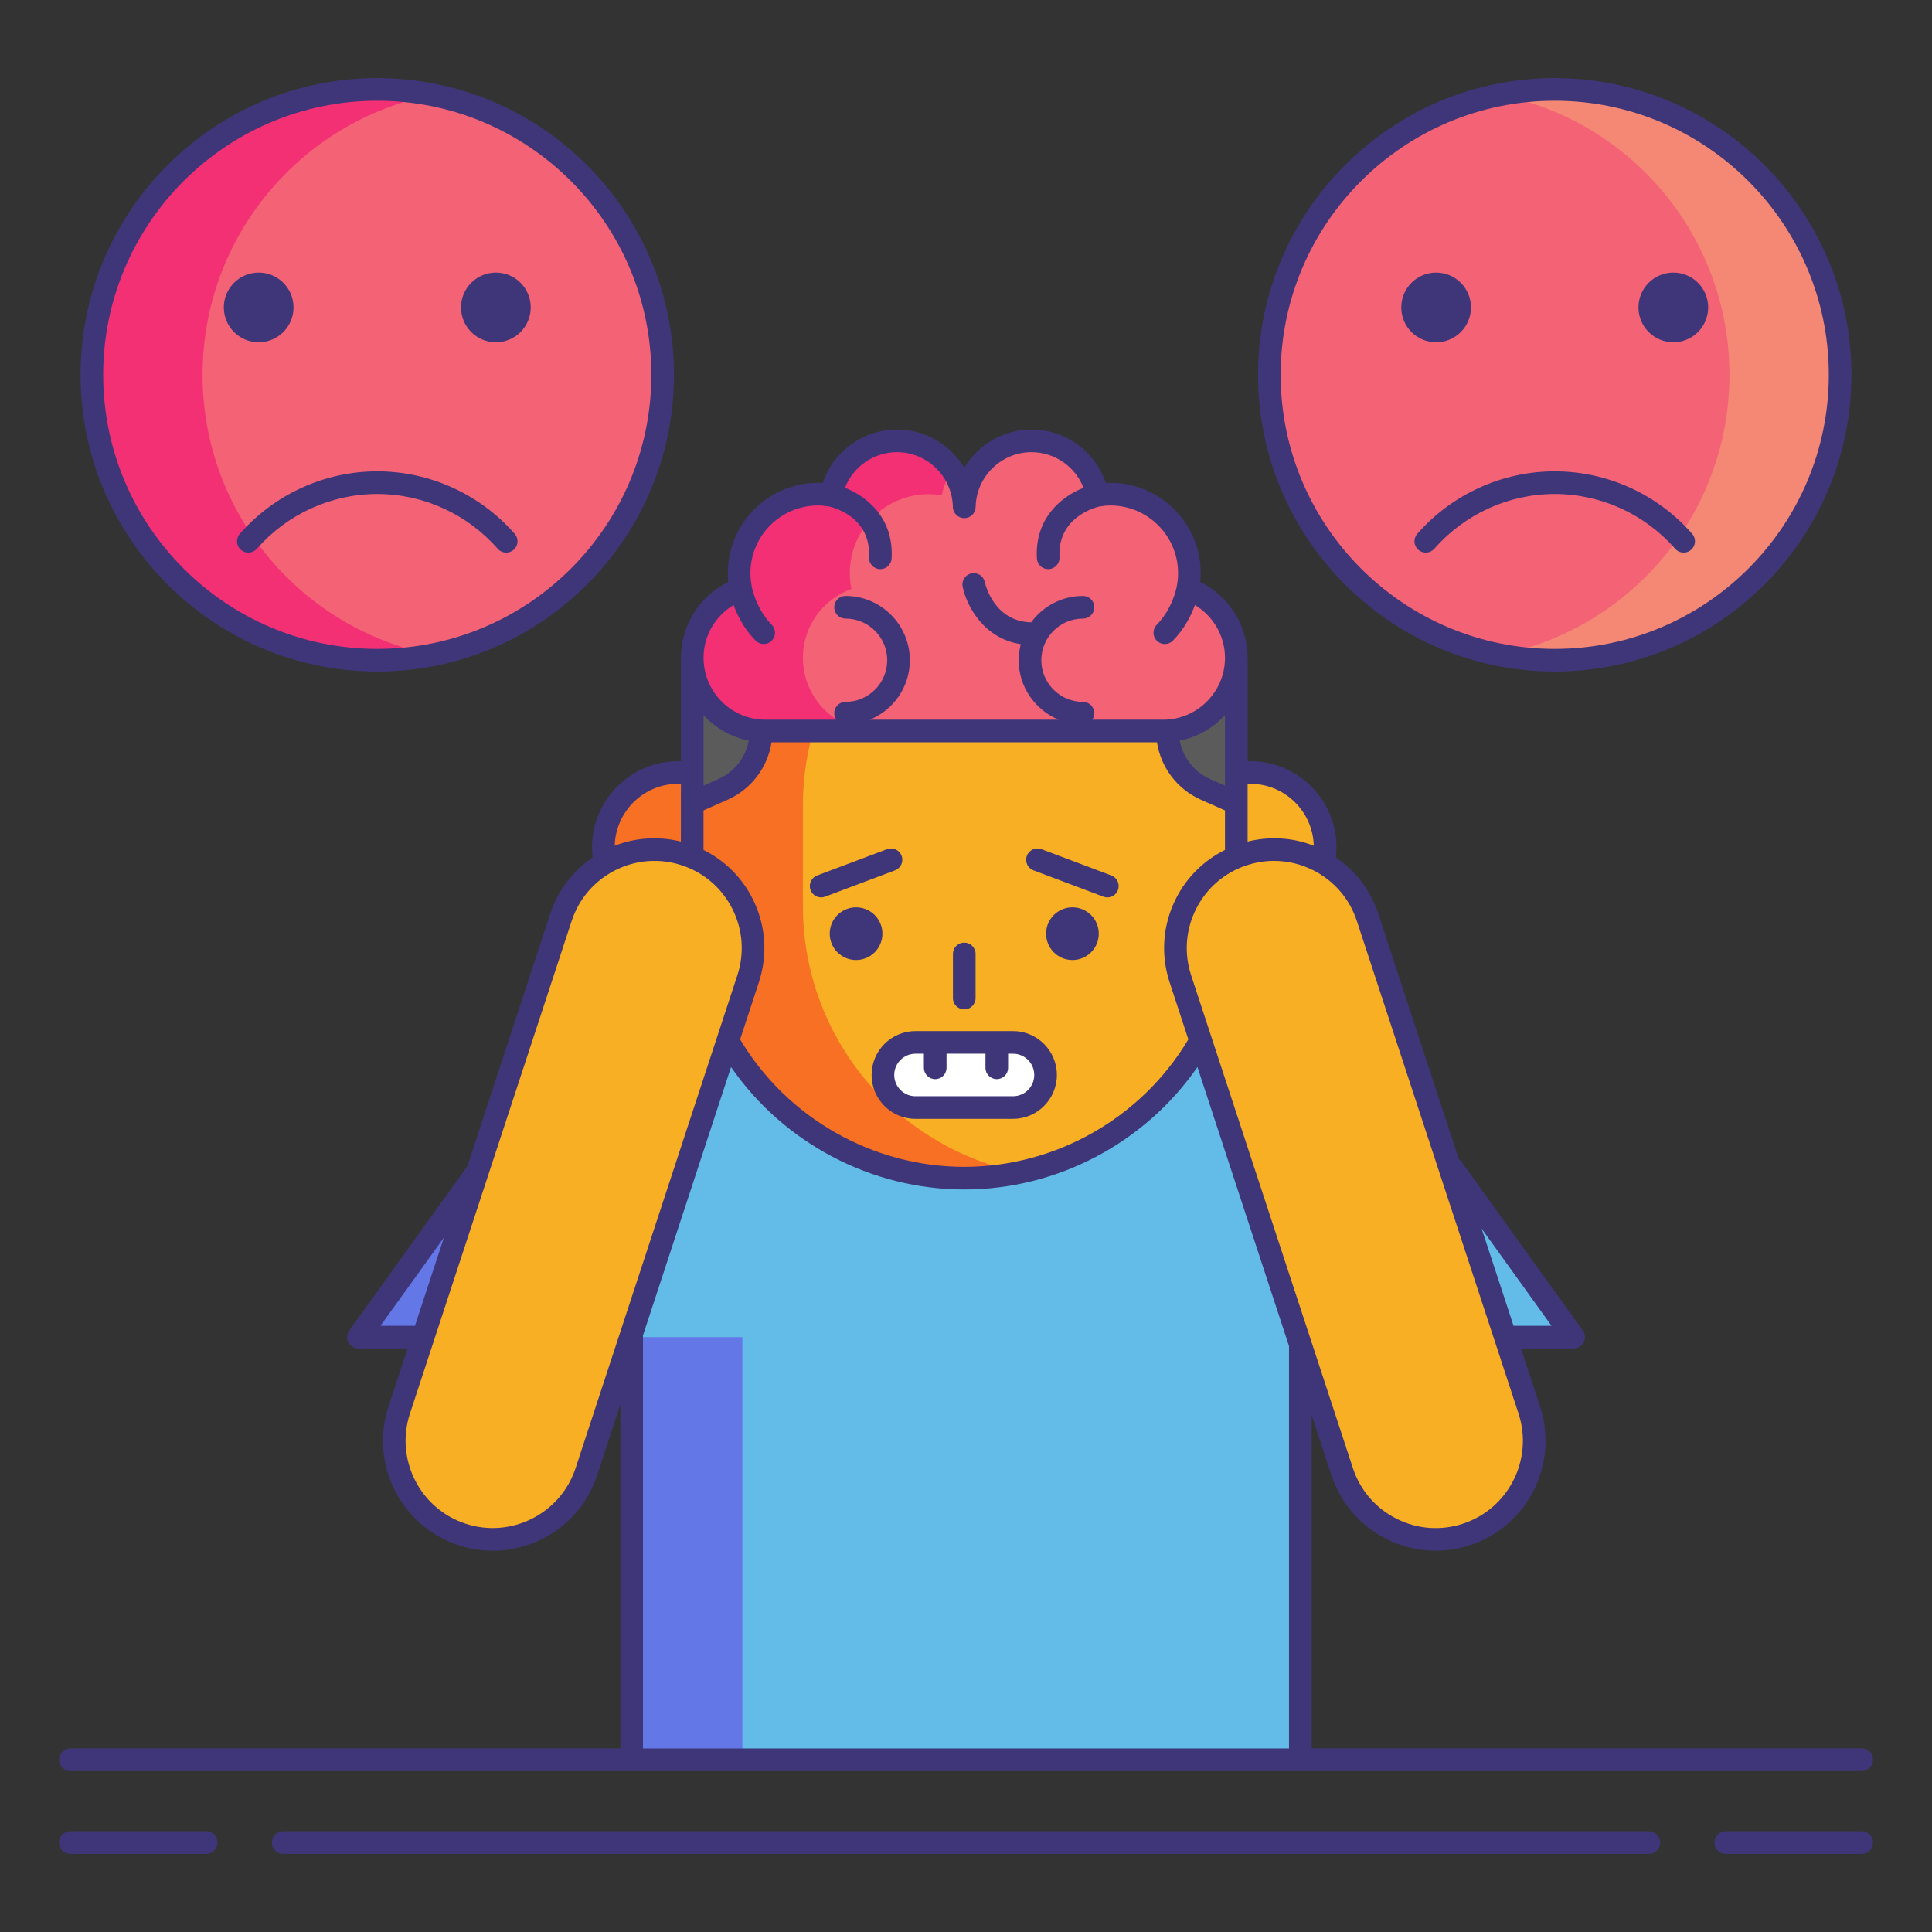
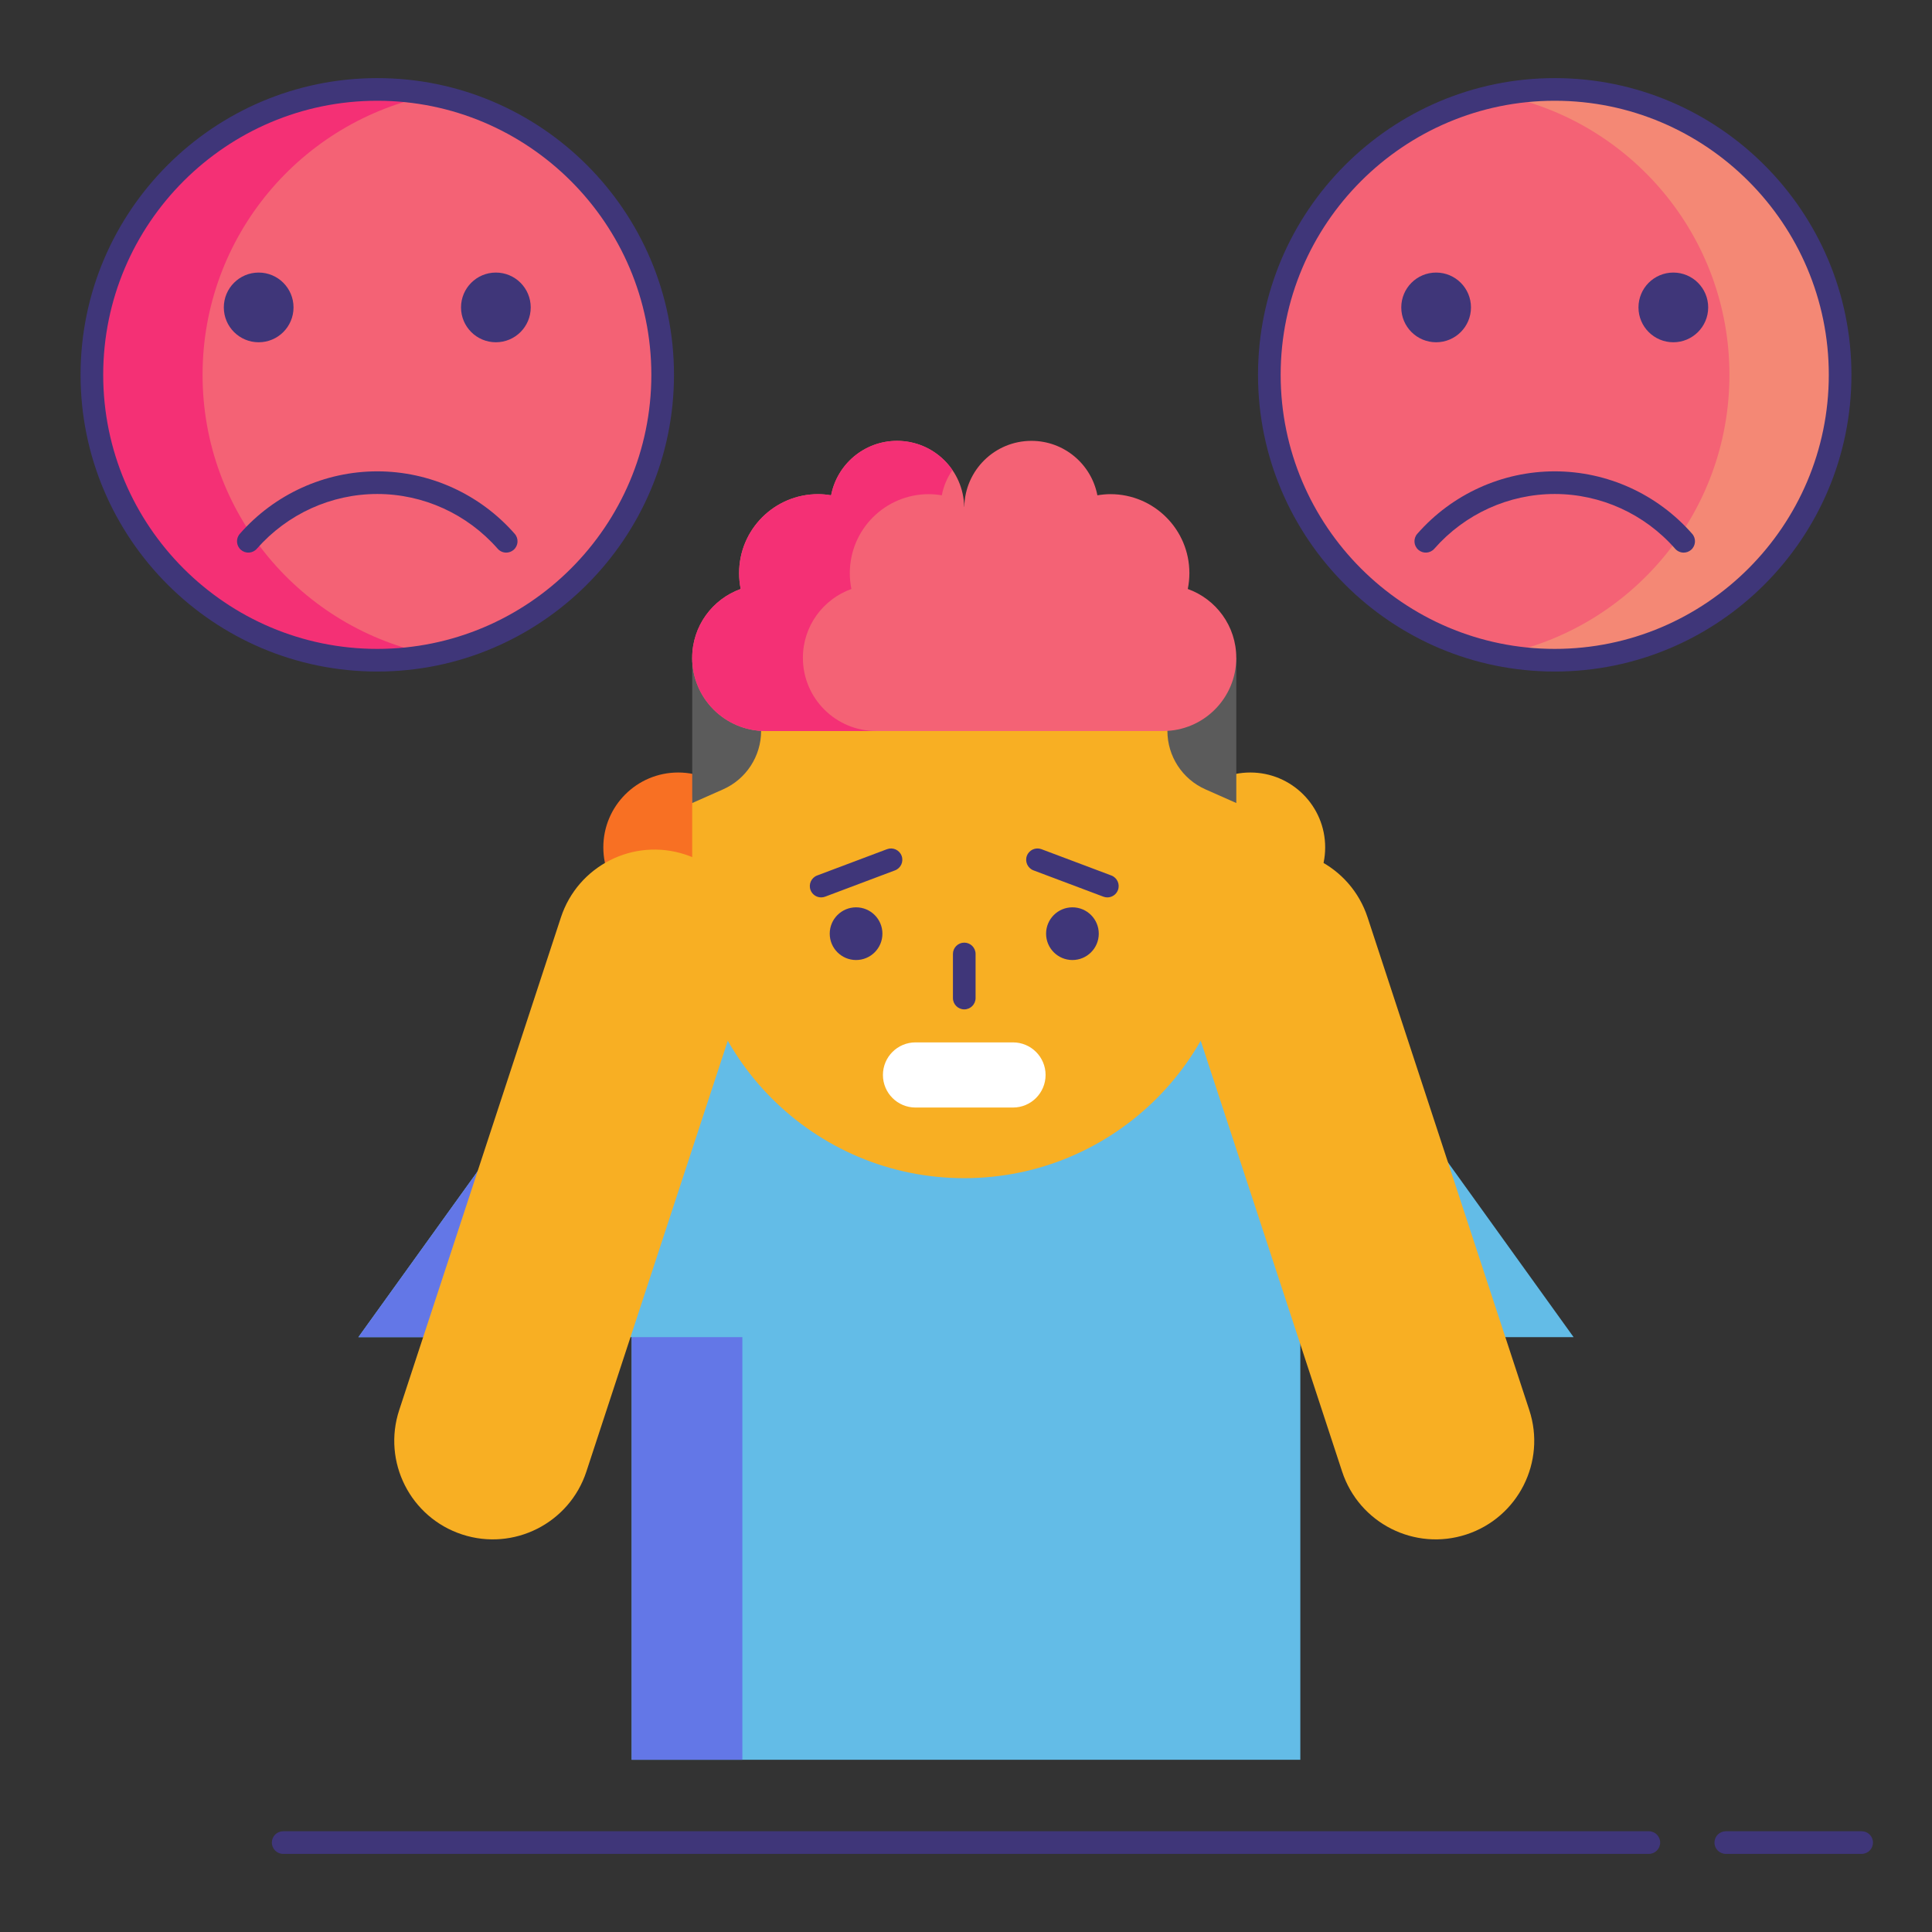
<svg xmlns="http://www.w3.org/2000/svg" id="Layer_1" height="512" viewBox="0 0 256 256" width="512">
  <rect x="0" y="0" width="256" height="256" fill="#333333" stroke="none" />
  <g>
    <g>
      <path d="m180.826 138.673c-7.203-10.018-18.788-15.957-31.126-15.957h-21.7-21.7c-12.339 0-23.923 5.939-31.126 15.957l-27.685 38.505h36.211v56h44.3 44.3v-56h36.21z" fill="#63bce7" />
      <g fill="#6377e7">
        <path d="m120.967 122.716h-14.667c-12.339 0-23.923 5.939-31.126 15.957l-27.685 38.505h14.667l27.685-38.505c7.203-10.018 18.787-15.957 31.126-15.957z" />
        <path d="m83.7 177.177h14.667v56h-14.667z" />
      </g>
      <g>
        <circle cx="89.863" cy="112.28" fill="#f87023" r="9.919" />
        <circle cx="165.673" cy="112.28" fill="#f8af23" r="9.919" />
      </g>
      <path d="m127.768 156.114c-19.909 0-36.048-16.139-36.048-36.048v-13.291c0-19.909 16.139-36.048 36.048-36.048 19.909 0 36.048 16.139 36.048 36.048v13.291c0 19.908-16.139 36.048-36.048 36.048z" fill="#f8af23" />
-       <path d="m106.387 120.066v-13.291c0-17.396 12.323-31.912 28.715-35.3-2.368-.489-4.82-.748-7.333-.748-19.909 0-36.048 16.139-36.048 36.048v13.291c0 19.909 16.139 36.048 36.048 36.048 2.513 0 4.965-.259 7.333-.748-16.393-3.388-28.715-17.905-28.715-35.3z" fill="#f87023" />
      <g fill="#3f3679">
        <circle cx="113.434" cy="123.717" r="3.491" />
        <circle cx="142.102" cy="123.717" r="3.491" />
      </g>
      <g fill="#f8af23">
        <path d="m194.31 203.322c-6.849 2.248-14.224-1.482-16.472-8.331l-21.429-65.291c-2.248-6.849 1.482-14.224 8.331-16.472 6.849-2.248 14.224 1.482 16.472 8.331l21.429 65.291c2.248 6.849-1.482 14.224-8.331 16.472z" />
        <path d="m61.226 203.322c6.849 2.248 14.224-1.482 16.472-8.331l21.43-65.291c2.248-6.849-1.482-14.224-8.331-16.472-6.849-2.248-14.224 1.482-16.472 8.331l-21.43 65.291c-2.248 6.849 1.482 14.224 8.331 16.472z" />
      </g>
      <path d="m91.723 106.405v-19.242h9.129v9.686c0 3.351-1.976 6.388-5.04 7.745z" fill="#5b5b5b" />
      <path d="m163.816 106.405v-19.242h-9.129v9.686c0 3.351 1.976 6.388 5.04 7.745z" fill="#5b5b5b" />
      <g>
        <path d="m157.388 78.042c.138-.679.211-1.382.211-2.101 0-5.779-4.685-10.464-10.464-10.464-.589 0-1.163.061-1.726.154-.789-4.11-4.399-7.216-8.739-7.216-4.862 0-8.808 3.9-8.895 8.742h-.016c-.087-4.842-4.032-8.742-8.895-8.742-4.34 0-7.95 3.106-8.739 7.216-.563-.094-1.137-.154-1.726-.154-5.779 0-10.464 4.685-10.464 10.464 0 .72.073 1.423.211 2.101-3.744 1.344-6.428 4.915-6.428 9.121 0 5.357 4.342 9.699 9.699 9.699h52.697c5.357 0 9.699-4.342 9.699-9.699.003-4.206-2.68-7.777-6.425-9.121z" fill="#f46275" />
        <path d="m106.387 87.163c0-4.207 2.683-7.778 6.428-9.121-.138-.679-.211-1.382-.211-2.101 0-5.779 4.685-10.464 10.464-10.464.589 0 1.163.061 1.726.154.235-1.225.726-2.359 1.408-3.35-1.603-2.335-4.289-3.866-7.336-3.866-4.34 0-7.95 3.107-8.739 7.216-.563-.094-1.136-.154-1.726-.154-5.779 0-10.464 4.685-10.464 10.464 0 .72.073 1.422.211 2.101-3.744 1.344-6.428 4.915-6.428 9.121 0 5.357 4.342 9.699 9.699 9.699h14.667c-5.357.001-9.699-4.342-9.699-9.699z" fill="#f43075" />
      </g>
      <path d="m134.229 146.754h-12.921c-2.384 0-4.316-1.932-4.316-4.316 0-2.384 1.932-4.316 4.316-4.316h12.921c2.384 0 4.316 1.932 4.316 4.316-.001 2.383-1.933 4.316-4.316 4.316z" fill="#fff" />
    </g>
    <g>
      <circle cx="49.991" cy="49.666" fill="#f46275" r="37.816" />
      <path d="m26.841 49.666c0-18.376 13.108-33.684 30.483-37.099-2.373-.467-4.824-.717-7.333-.717-20.885 0-37.816 16.931-37.816 37.816s16.931 37.816 37.816 37.816c2.51 0 4.96-.25 7.333-.717-17.375-3.415-30.483-18.723-30.483-37.099z" fill="#f43075" />
      <g fill="#3f3679">
        <circle cx="34.275" cy="40.734" r="4.618" />
        <circle cx="65.706" cy="40.734" r="4.618" />
      </g>
      <g>
        <g>
          <circle cx="206.009" cy="49.666" fill="#f46275" r="37.816" />
          <path d="m229.159 49.666c0-18.376-13.108-33.684-30.483-37.099 2.373-.467 4.824-.717 7.333-.717 20.885 0 37.816 16.931 37.816 37.816s-16.931 37.816-37.816 37.816c-2.51 0-4.96-.25-7.333-.717 17.375-3.415 30.483-18.723 30.483-37.099z" fill="#f48875" />
          <g fill="#3f3679">
            <g>
              <circle cx="190.294" cy="40.734" r="4.618" />
              <circle cx="221.725" cy="40.734" r="4.618" />
            </g>
            <g>
-               <path d="m27.323 242.65h-18.003c-.828 0-1.5.671-1.5 1.5s.672 1.5 1.5 1.5h18.003c.828 0 1.5-.671 1.5-1.5s-.672-1.5-1.5-1.5z" />
              <path d="m246.68 242.65h-18.003c-.828 0-1.5.671-1.5 1.5s.672 1.5 1.5 1.5h18.003c.828 0 1.5-.671 1.5-1.5s-.672-1.5-1.5-1.5z" />
              <path d="m218.479 242.65h-180.958c-.828 0-1.5.671-1.5 1.5s.672 1.5 1.5 1.5h180.959c.828 0 1.5-.671 1.5-1.5s-.672-1.5-1.501-1.5z" />
-               <path d="m9.32 234.677h74.379 88.602 74.379c.828 0 1.5-.671 1.5-1.5s-.672-1.5-1.5-1.5h-72.879v-44.177l2.612 7.959c2.01 6.123 7.718 10.016 13.838 10.016 1.5 0 3.026-.234 4.527-.727 7.624-2.502 11.791-10.741 9.288-18.365l-2.529-7.705h6.973c.563 0 1.078-.315 1.335-.816.257-.5.211-1.103-.117-1.56l-16.105-22.4c-.092-.127-.203-.229-.322-.319l-10.664-32.492c-1.013-3.086-2.989-5.677-5.632-7.473.052-.444.087-.89.087-1.338 0-6.296-5.122-11.419-11.419-11.419-.119 0-.237.02-.356.024v-13.721c0-4.289-2.477-8.185-6.274-10.048.038-.39.058-.783.058-1.175 0-6.597-5.367-11.964-11.964-11.964-.2 0-.402.006-.608.018-1.404-4.175-5.35-7.08-9.856-7.08-3.752 0-7.073 2.034-8.902 5.058-1.83-3.024-5.151-5.058-8.903-5.058-4.507 0-8.452 2.905-9.856 7.08-.206-.012-.408-.018-.608-.018-6.597 0-11.964 5.367-11.964 11.964 0 .392.02.785.058 1.175-3.798 1.863-6.274 5.759-6.274 10.048 0 .026.004.051.004.077v13.634c-.12-.004-.24-.013-.36-.013-6.297 0-11.419 5.123-11.419 11.419 0 .449.033.896.084 1.34-2.642 1.796-4.617 4.386-5.629 7.471l-10.994 33.497c-.04.043-.082.083-.117.132l-15.517 21.581c-.328.457-.374 1.059-.117 1.56s.772.816 1.335.816h6.509l-2.529 7.705c-2.503 7.624 1.664 15.863 9.288 18.365h.001c1.492.49 3.026.733 4.553.733 2.251 0 4.486-.528 6.553-1.574 3.469-1.754 6.047-4.754 7.259-8.448l3.076-9.373v45.591h-72.884c-.828 0-1.5.671-1.5 1.5s.672 1.5 1.5 1.5zm196.265-59h-5.032l-4.227-12.877zm-25.798-53.65 21.43 65.291c1.986 6.052-1.322 12.593-7.374 14.579h-.001c-2.931.963-6.063.726-8.816-.667-2.754-1.393-4.8-3.774-5.763-6.706l-21.43-65.292c-.962-2.932-.725-6.063.668-8.817 1.393-2.753 3.775-4.8 6.707-5.762 1.185-.389 2.402-.582 3.614-.582 1.786 0 3.562.419 5.202 1.25 2.754 1.392 4.8 3.774 5.763 6.706zm-80.075-2.966c-1.432-2.83-3.702-5.052-6.492-6.439v-5.24l3.199-1.417c3.135-1.388 5.302-4.279 5.813-7.603h51.075c.511 3.324 2.678 6.214 5.813 7.603l3.196 1.416v5.241c-2.79 1.386-5.06 3.608-6.492 6.439-1.755 3.469-2.054 7.413-.841 11.106l2.48 7.556c-6.212 10.421-17.572 16.89-29.696 16.89-12.118 0-23.486-6.47-29.695-16.889l2.48-7.557c1.214-3.693.915-7.637-.84-11.106zm65.961-15.2c4.57 0 8.292 3.661 8.408 8.203-2.801-1.094-5.838-1.278-8.764-.549v-7.63c.119-.005.237-.024.356-.024zm-3.357.239-1.981-.878c-2.117-.938-3.59-2.857-4.012-5.08 2.347-.471 4.424-1.685 5.993-3.376zm-65.116-23.933c.484 1.327 1.369 3.14 2.924 4.722.293.298.682.448 1.069.448.38 0 .76-.143 1.052-.431.591-.581.599-1.53.018-2.121-2.104-2.14-2.626-4.939-2.636-4.997-.002-.011-.006-.02-.008-.031-.001-.006.001-.011 0-.016-.12-.59-.182-1.196-.182-1.801 0-4.943 4.021-8.964 8.964-8.964.448 0 .924.044 1.454.131.407.087 5.592 1.308 5.294 6.724-.045.827.589 1.535 1.416 1.58.027.002.056.002.083.002.791 0 1.453-.619 1.497-1.417.297-5.407-3.329-8.242-6.176-9.363 1.087-2.798 3.806-4.718 6.897-4.718 4.006 0 7.323 3.26 7.395 7.268.015.818.698 1.473 1.517 1.473s1.485-.655 1.5-1.473c.071-4.008 3.389-7.268 7.395-7.268 3.091 0 5.81 1.921 6.897 4.719-2.847 1.121-6.472 3.956-6.176 9.363.044.799.706 1.417 1.497 1.417.027 0 .056 0 .083-.002.827-.045 1.461-.753 1.416-1.58-.295-5.355 4.871-6.629 5.298-6.725.528-.086 1.003-.13 1.449-.13 4.942 0 8.964 4.021 8.964 8.964 0 .605-.062 1.211-.182 1.801-.001.005.001.011 0 .016-.002.01-.007.02-.008.03-.005.028-.521 2.846-2.637 4.997-.581.59-.573 1.54.018 2.121.292.288.672.431 1.052.431.388 0 .775-.149 1.069-.448 1.556-1.582 2.441-3.395 2.925-4.722 2.424 1.464 3.98 4.1 3.98 6.997 0 4.521-3.679 8.199-8.2 8.199h-9.394c.172-.244.275-.54.275-.861 0-.829-.672-1.5-1.5-1.5-3.043 0-5.519-2.476-5.519-5.519s2.476-5.519 5.519-5.519c.828 0 1.5-.671 1.5-1.5s-.672-1.5-1.5-1.5c-2.819 0-5.315 1.382-6.866 3.498-4.964-.118-6.09-5.101-6.137-5.324-.17-.809-.957-1.327-1.77-1.163-.812.166-1.335.958-1.169 1.771.51 2.49 2.755 6.852 7.704 7.608-.176.682-.28 1.392-.28 2.128 0 3.556 2.191 6.606 5.293 7.88h-25.006c3.101-1.274 5.293-4.325 5.293-7.88 0-4.697-3.821-8.519-8.519-8.519-.828 0-1.5.671-1.5 1.5s.672 1.5 1.5 1.5c3.043 0 5.519 2.476 5.519 5.519s-2.476 5.519-5.519 5.519c-.828 0-1.5.671-1.5 1.5 0 .321.103.617.275.861h-9.395c-4.495 0-8.153-3.637-8.195-8.122v-.077c0-.007-.002-.014-.002-.022.004-2.887 1.557-5.514 3.975-6.974zm2.016 17.976c-.422 2.223-1.895 4.142-4.011 5.08l-1.98.877v-9.329c1.568 1.69 3.644 2.901 5.991 3.372zm-9.353 5.718c.121 0 .24.021.36.026l-.004 7.628c-2.926-.729-5.963-.545-8.764.549.116-4.541 3.838-8.203 8.408-8.203zm-39.448 71.816 8.405-11.69-3.837 11.69zm25.858 18.846c-1.986 6.053-8.53 9.36-14.58 7.374-6.052-1.986-9.36-8.527-7.374-14.579l21.43-65.291c.963-2.932 3.009-5.314 5.763-6.707 2.754-1.392 5.886-1.63 8.816-.667 2.933.962 5.314 3.009 6.707 5.762 1.393 2.754 1.63 5.885.668 8.817zm8.918-17.552 11.677-35.579c6.971 10.065 18.578 16.221 30.9 16.221 12.327 0 23.927-6.156 30.898-16.223l12.134 36.969v53.318h-85.601v-54.625c0-.028-.006-.053-.008-.081z" />
              <path d="m127.769 133.748c.828 0 1.5-.671 1.5-1.5v-5.844c0-.829-.672-1.5-1.5-1.5s-1.5.671-1.5 1.5v5.844c0 .829.671 1.5 1.5 1.5z" />
              <path d="m108.806 118.91c.176 0 .354-.031.528-.097l9.258-3.485c.775-.292 1.167-1.157.876-1.932-.292-.775-1.158-1.166-1.933-.875l-9.258 3.485c-.775.292-1.167 1.157-.876 1.932.227.602.798.972 1.405.972z" />
              <path d="m136.944 115.329 9.258 3.485c.174.065.353.097.528.097.606 0 1.178-.371 1.404-.972.291-.775-.101-1.64-.876-1.932l-9.258-3.485c-.775-.291-1.641.099-1.933.875-.29.775.102 1.64.877 1.932z" />
-               <path d="m115.492 142.438c0 3.207 2.608 5.816 5.815 5.816h12.921c3.207 0 5.815-2.609 5.815-5.816s-2.608-5.816-5.815-5.816h-12.921c-3.206 0-5.815 2.609-5.815 5.816zm5.816-2.816h1.113v1.869c0 .829.672 1.5 1.5 1.5s1.5-.671 1.5-1.5v-1.869h5.158v1.869c0 .829.672 1.5 1.5 1.5s1.5-.671 1.5-1.5v-1.869h.649c1.553 0 2.815 1.263 2.815 2.816s-1.263 2.816-2.815 2.816h-12.921c-1.553 0-2.815-1.263-2.815-2.816s1.263-2.816 2.816-2.816z" />
              <path d="m49.99 88.982c21.679 0 39.316-17.637 39.316-39.316s-17.637-39.316-39.316-39.316-39.315 17.637-39.315 39.316 17.637 39.316 39.315 39.316zm0-75.632c20.025 0 36.316 16.292 36.316 36.316s-16.29 36.316-36.316 36.316c-20.024 0-36.315-16.292-36.315-36.316s16.291-36.316 36.315-36.316z" />
              <path d="m34.033 72.713c4.045-4.612 9.861-7.257 15.958-7.257s11.912 2.646 15.957 7.257c.297.338.712.511 1.129.511.351 0 .703-.123.988-.372.623-.546.685-1.494.139-2.117-4.614-5.262-11.253-8.28-18.213-8.28-6.961 0-13.6 3.018-18.214 8.28-.546.623-.484 1.57.139 2.117.624.546 1.571.484 2.117-.139z" />
              <path d="m206.01 88.982c21.679 0 39.315-17.637 39.315-39.316s-17.637-39.316-39.315-39.316-39.316 17.637-39.316 39.316 17.637 39.316 39.316 39.316zm0-75.632c20.024 0 36.315 16.292 36.315 36.316s-16.291 36.316-36.315 36.316c-20.025 0-36.316-16.292-36.316-36.316s16.29-36.316 36.316-36.316z" />
              <path d="m190.052 72.713c4.045-4.612 9.861-7.257 15.958-7.257 6.098 0 11.913 2.645 15.957 7.257.297.338.712.511 1.129.511.351 0 .703-.123.988-.372.622-.546.685-1.494.139-2.117-4.613-5.262-11.252-8.28-18.213-8.28s-13.6 3.018-18.214 8.28c-.546.623-.484 1.57.139 2.117.624.546 1.57.484 2.117-.139z" />
            </g>
          </g>
        </g>
      </g>
    </g>
  </g>
</svg>